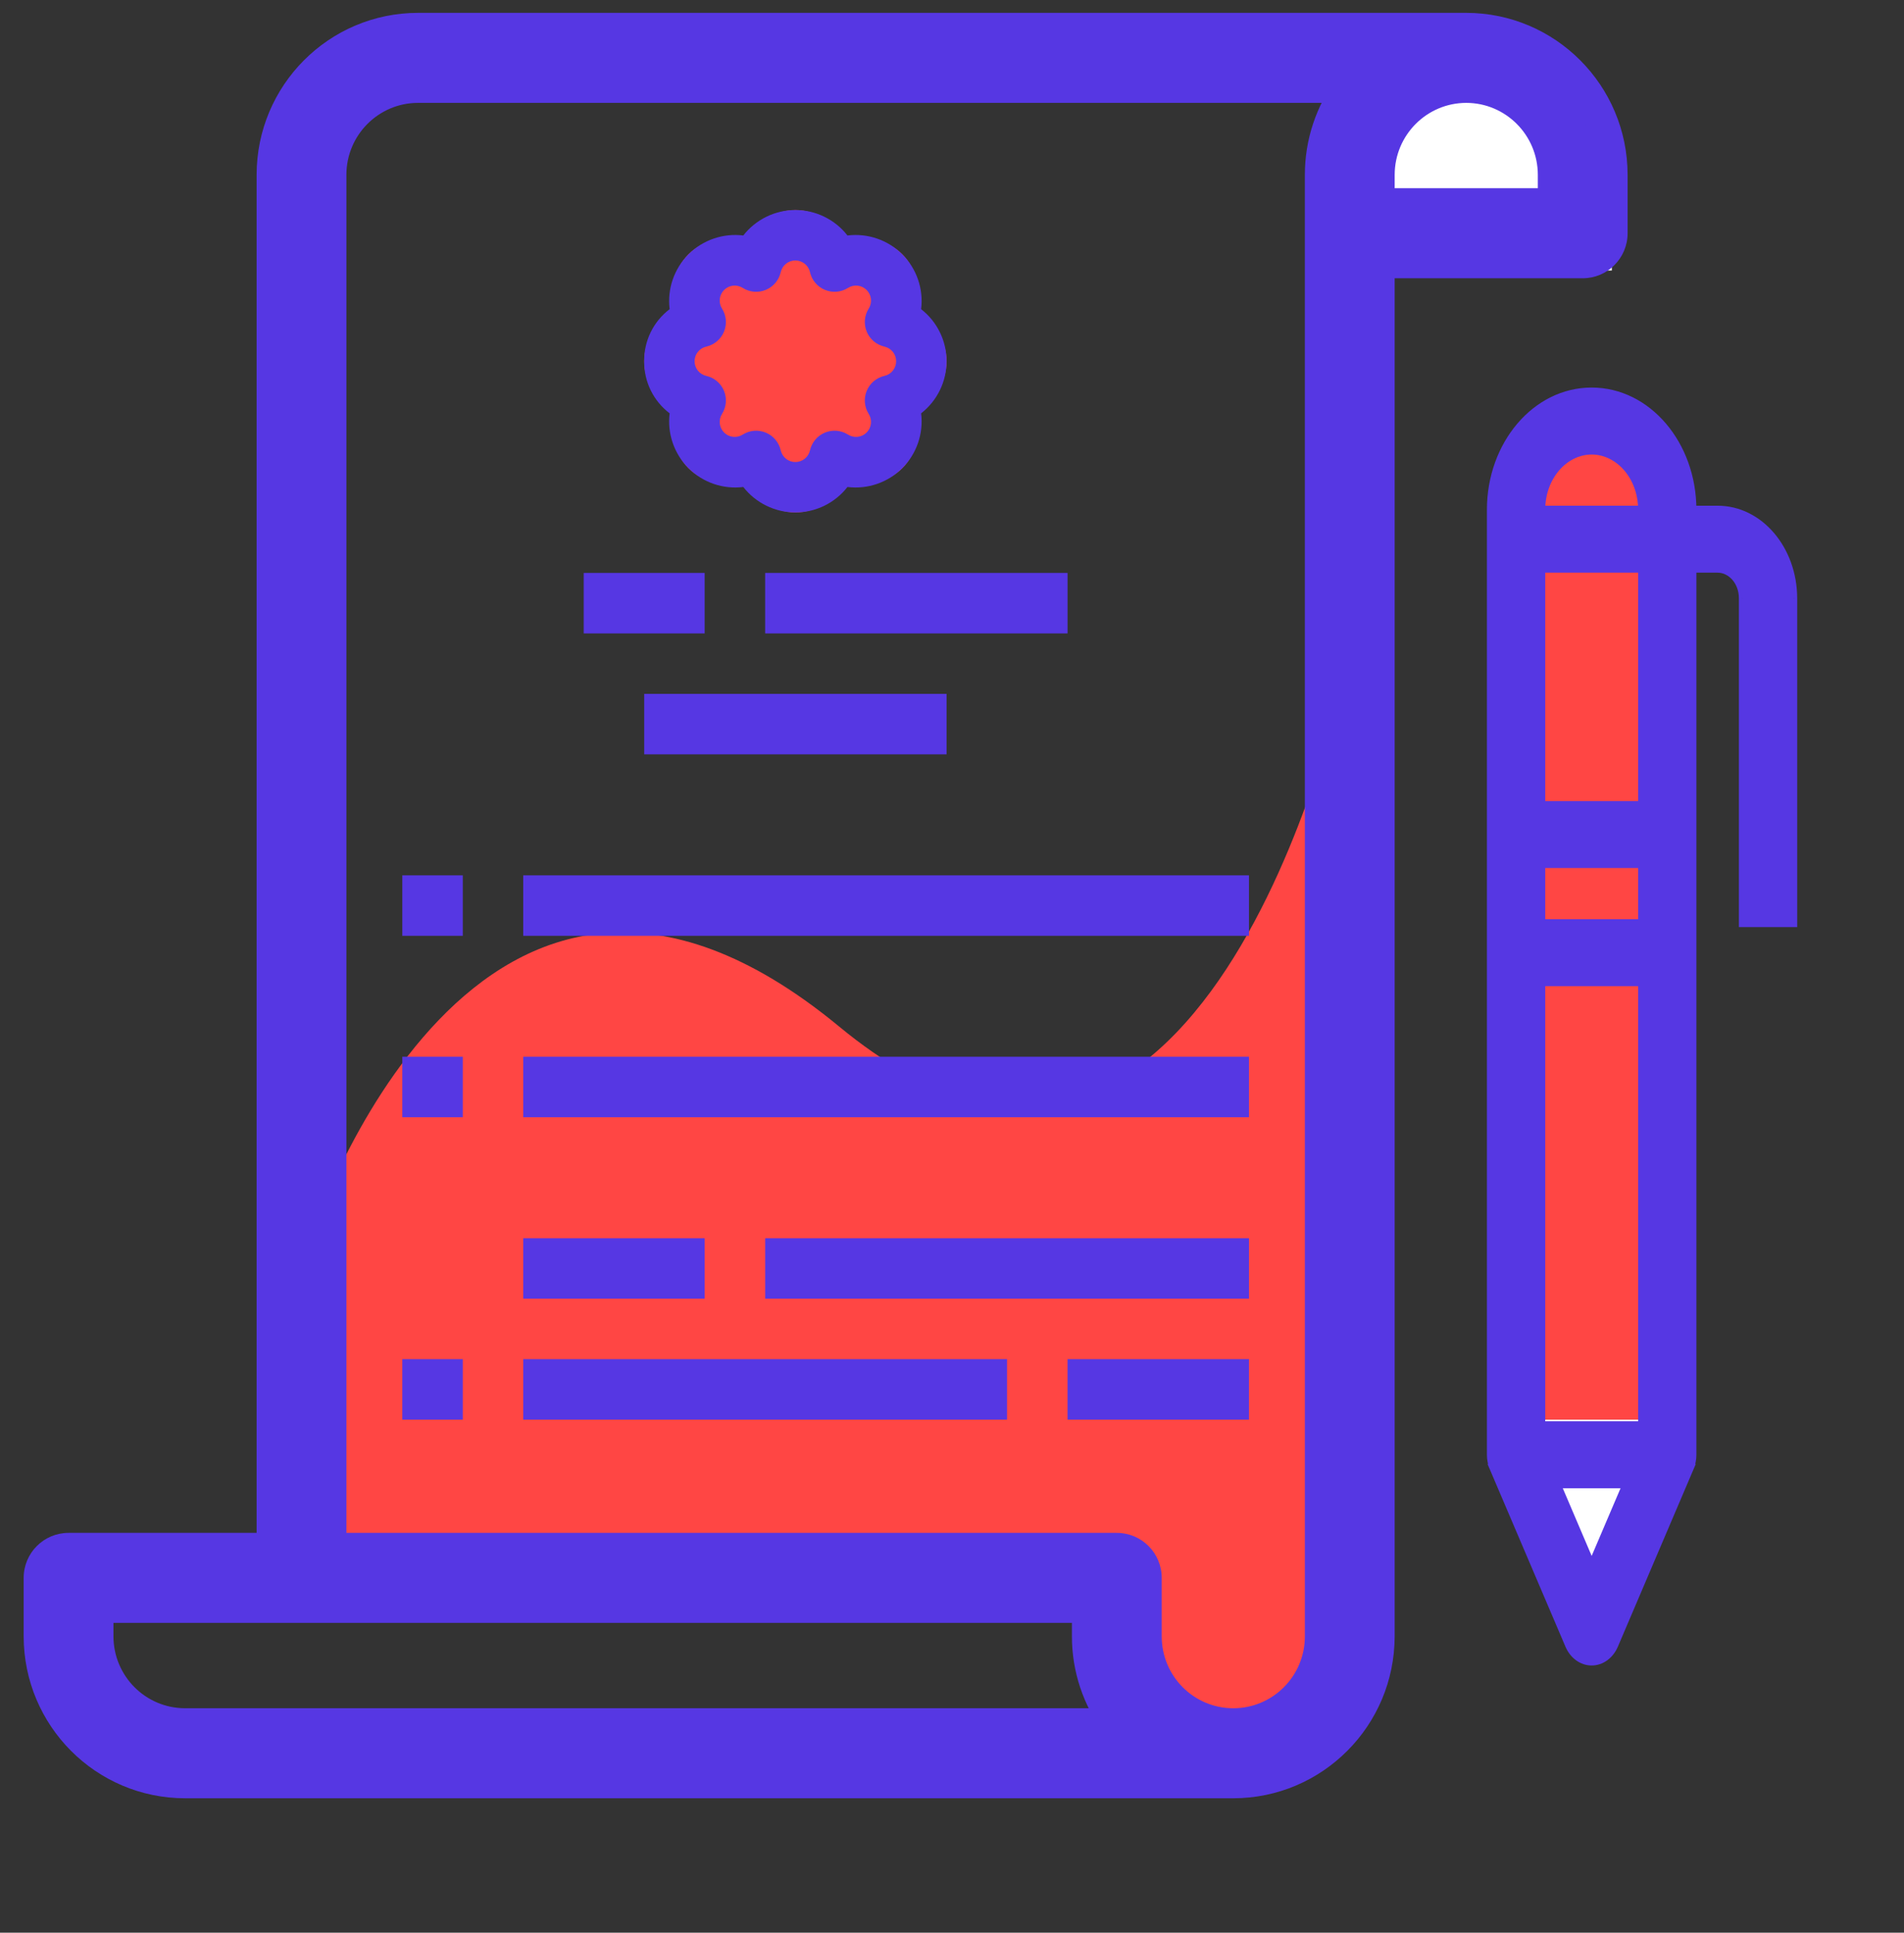
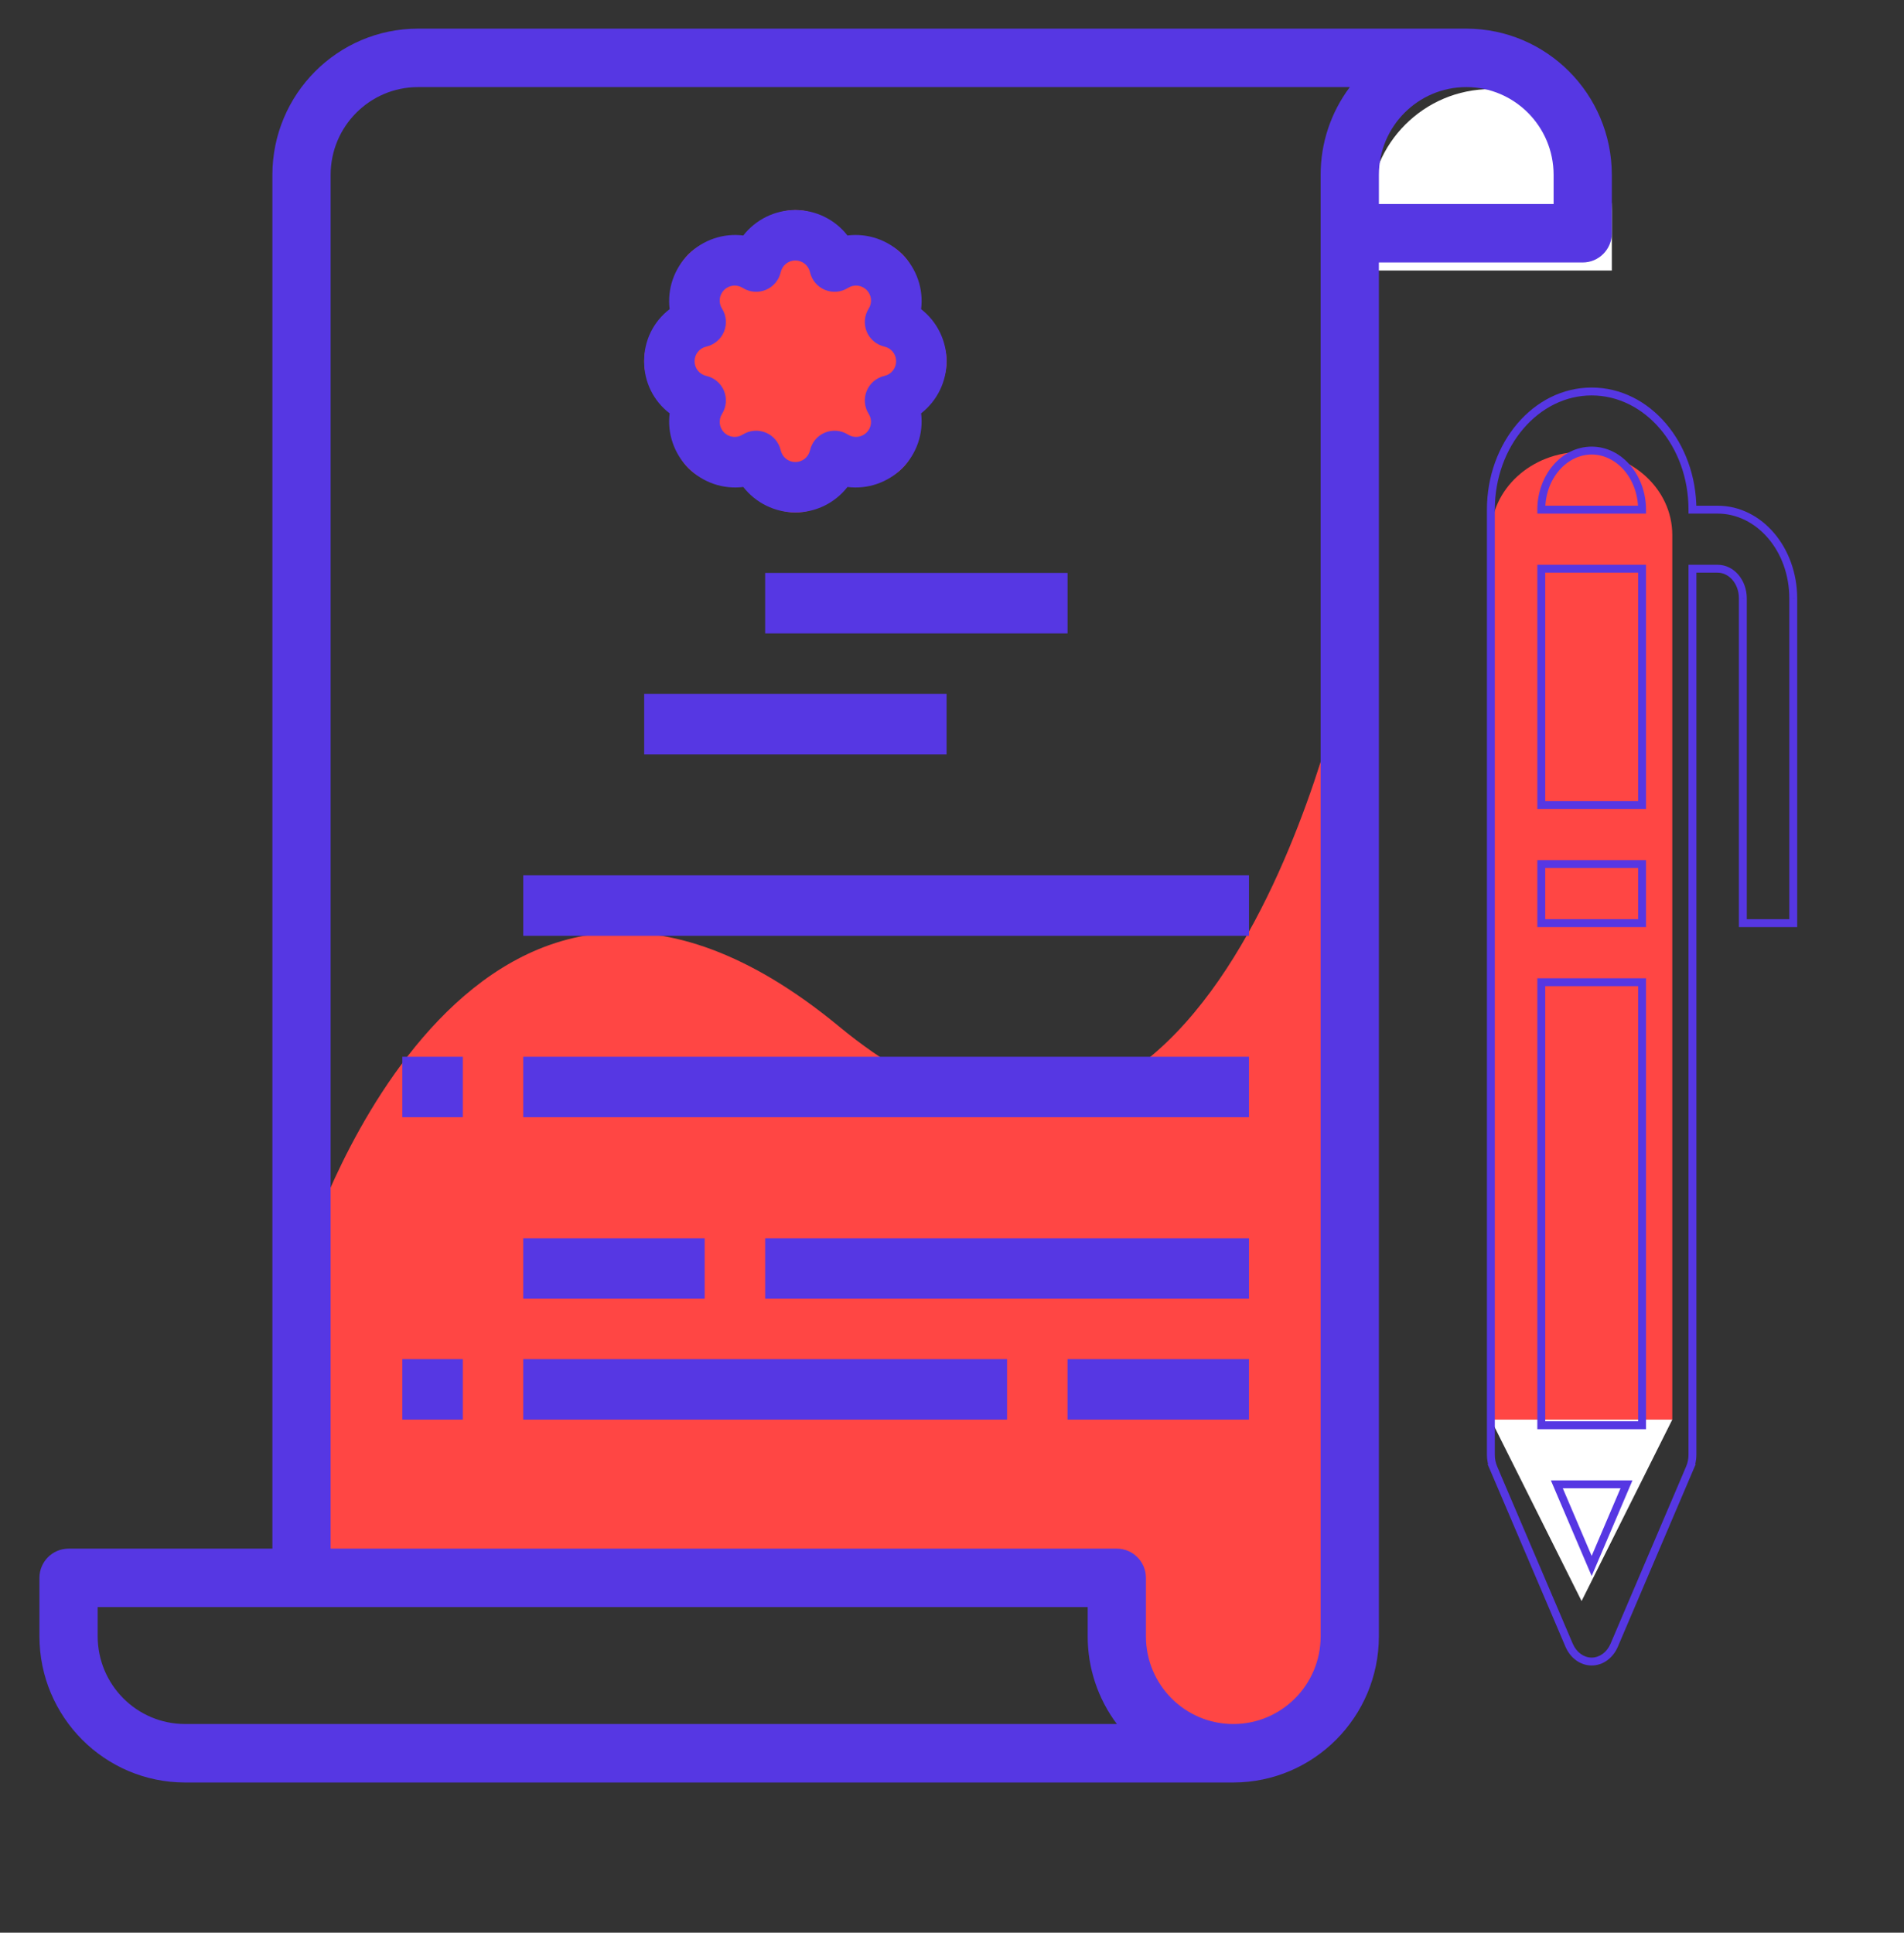
<svg xmlns="http://www.w3.org/2000/svg" width="133" height="135" viewBox="0 0 133 135" fill="none">
  <rect x="0" y="0" width="133" height="135" fill="#333333" stroke="none" />
  <path fill-rule="evenodd" clip-rule="evenodd" d="M21.688 86.489C21.688 86.489 33.268 50.781 58.615 71.703C83.961 92.625 93.707 47.977 93.707 47.977V116.341C93.707 116.341 93.084 119.257 91.977 120.284C90.871 121.311 87.244 122.34 87.244 122.34C87.244 122.34 82.874 122.065 80.907 120.284C78.94 118.504 78.017 113.988 78.017 113.988V109.384H21.688V86.489Z" fill="#FF4644" />
  <path d="M112.591 18.897H95.693V14.672C95.693 10.006 99.476 6.224 104.142 6.224C108.808 6.224 112.591 10.006 112.591 14.672V18.897Z" fill="white" />
  <path d="M63.494 21.946C65.411 18.91 61.883 15.38 58.846 17.299C58.054 13.796 53.063 13.796 52.273 17.299C49.236 15.382 45.707 18.911 47.626 21.946C44.123 22.738 44.123 27.729 47.626 28.52C45.708 31.556 49.236 35.086 52.273 33.167C53.065 36.67 58.056 36.67 58.846 33.167C61.883 35.084 65.412 31.556 63.494 28.52C66.996 27.729 66.996 22.737 63.494 21.946Z" fill="#FF4644" />
  <path d="M110.478 31.571C106.978 31.571 104.141 34.165 104.141 37.365V99.162H116.814V37.365C116.814 34.165 113.977 31.571 110.478 31.571Z" fill="#FF4644" />
  <path d="M104.141 99.162L110.478 111.835L116.814 99.162H104.141Z" fill="white" />
  <path fill-rule="evenodd" clip-rule="evenodd" d="M110.557 18.334C111.68 18.334 112.591 17.42 112.591 16.293V12.209C112.584 6.573 108.035 2.006 102.421 2H29.197C23.583 2.006 19.033 6.573 19.027 12.209V108.174H4.789C3.666 108.174 2.755 109.089 2.755 110.216V114.3C2.761 119.936 7.311 124.503 12.925 124.509H86.149C91.763 124.503 96.312 119.936 96.319 114.3V18.334H110.557ZM23.095 12.209V108.174H78.013C79.136 108.174 80.047 109.089 80.047 110.216V114.3C80.047 117.683 82.779 120.425 86.149 120.425C89.519 120.425 92.251 117.683 92.251 114.3V12.209C92.248 9.999 92.964 7.848 94.29 6.084H29.197C25.828 6.088 23.099 8.828 23.095 12.209ZM12.925 120.424C9.556 120.42 6.827 117.68 6.823 114.299V112.257H75.979V114.299C75.976 116.509 76.692 118.659 78.017 120.424H12.925ZM108.524 12.21C108.52 8.828 105.79 6.088 102.422 6.084C99.053 6.088 96.324 8.828 96.32 12.21V14.251H108.524V12.21Z" fill="#5637E3" />
-   <path d="M112.591 12.209L113.693 12.209L113.693 12.208L112.591 12.209ZM102.421 2L102.422 0.898H102.421V2ZM29.197 2L29.197 0.898L29.196 0.898L29.197 2ZM19.027 12.209L17.925 12.208V12.209H19.027ZM19.027 108.174V109.277H20.129V108.174H19.027ZM2.755 114.3L1.653 114.3L1.653 114.301L2.755 114.3ZM12.925 124.509L12.924 125.611H12.925V124.509ZM86.149 124.509V125.611L86.15 125.611L86.149 124.509ZM96.319 114.3L97.421 114.301V114.3H96.319ZM96.319 18.334V17.233H95.217V18.334H96.319ZM23.095 108.174H21.993V109.277H23.095V108.174ZM23.095 12.209L21.993 12.208V12.209H23.095ZM92.251 12.209L93.353 12.209L93.353 12.208L92.251 12.209ZM94.29 6.084L95.171 6.745L96.495 4.982H94.29V6.084ZM29.197 6.084L29.197 4.982L29.195 4.982L29.197 6.084ZM6.823 114.299L5.721 114.299L5.721 114.3L6.823 114.299ZM12.925 120.424L12.924 121.526H12.925V120.424ZM6.823 112.257V111.155H5.721V112.257H6.823ZM75.979 112.257H77.081V111.155H75.979V112.257ZM75.979 114.299L77.081 114.3V114.299H75.979ZM78.017 120.424V121.526H80.224L78.899 119.762L78.017 120.424ZM102.422 6.084L102.423 4.982L102.421 4.982L102.422 6.084ZM108.524 12.21L109.626 12.21L109.626 12.208L108.524 12.21ZM96.32 12.21L95.218 12.208V12.21H96.32ZM96.32 14.251H95.218V15.353H96.32V14.251ZM108.524 14.251V15.353H109.626V14.251H108.524ZM111.489 16.293C111.489 16.816 111.067 17.233 110.557 17.233V19.437C112.293 19.437 113.693 18.025 113.693 16.293H111.489ZM111.489 12.209V16.293H113.693V12.209H111.489ZM102.419 3.102C107.422 3.108 111.483 7.178 111.489 12.21L113.693 12.208C113.686 5.968 108.648 0.905 102.422 0.898L102.419 3.102ZM29.197 3.102H102.421V0.898H29.197V3.102ZM20.129 12.21C20.134 7.178 24.196 3.108 29.198 3.102L29.196 0.898C22.97 0.905 17.932 5.968 17.925 12.208L20.129 12.21ZM20.129 108.174V12.209H17.925V108.174H20.129ZM4.789 109.277H19.027V107.072H4.789V109.277ZM3.857 110.216C3.857 109.693 4.278 109.277 4.789 109.277V107.072C3.053 107.072 1.653 108.484 1.653 110.216H3.857ZM3.857 114.3V110.216H1.653V114.3H3.857ZM12.926 123.407C7.924 123.401 3.863 119.331 3.857 114.299L1.653 114.301C1.66 120.541 6.698 125.604 12.924 125.611L12.926 123.407ZM86.149 123.407H12.925V125.611H86.149V123.407ZM95.217 114.299C95.211 119.331 91.15 123.401 86.147 123.407L86.15 125.611C92.376 125.604 97.414 120.541 97.421 114.301L95.217 114.299ZM95.217 18.334V114.3H97.421V18.334H95.217ZM110.557 17.233H96.319V19.437H110.557V17.233ZM24.197 108.174V12.209H21.993V108.174H24.197ZM78.013 107.072H23.095V109.277H78.013V107.072ZM81.149 110.216C81.149 108.484 79.749 107.072 78.013 107.072V109.277C78.523 109.277 78.945 109.693 78.945 110.216H81.149ZM81.149 114.3V110.216H78.945V114.3H81.149ZM86.149 119.323C83.391 119.323 81.149 117.078 81.149 114.3H78.945C78.945 118.288 82.166 121.527 86.149 121.527V119.323ZM91.149 114.3C91.149 117.078 88.906 119.323 86.149 119.323V121.527C90.131 121.527 93.353 118.288 93.353 114.3H91.149ZM91.149 12.209V114.3H93.353V12.209H91.149ZM93.408 5.422C91.939 7.378 91.146 9.761 91.149 12.21L93.353 12.208C93.35 10.236 93.989 8.319 95.171 6.745L93.408 5.422ZM29.197 7.186H94.29V4.982H29.197V7.186ZM24.197 12.21C24.2 9.433 26.441 7.189 29.198 7.186L29.195 4.982C25.215 4.986 21.997 8.223 21.993 12.208L24.197 12.21ZM5.721 114.3C5.725 118.285 8.944 121.522 12.924 121.526L12.926 119.322C10.169 119.319 7.928 117.075 7.925 114.297L5.721 114.3ZM5.721 112.257V114.299H7.925V112.257H5.721ZM75.979 111.155H6.823V113.359H75.979V111.155ZM77.081 114.299V112.257H74.877V114.299H77.081ZM78.899 119.762C77.717 118.189 77.079 116.271 77.081 114.3L74.877 114.297C74.874 116.746 75.667 119.13 77.136 121.086L78.899 119.762ZM12.925 121.526H78.017V119.322H12.925V121.526ZM102.421 7.186C105.177 7.189 107.419 9.433 107.422 12.211L109.626 12.208C109.621 8.223 106.403 4.987 102.423 4.982L102.421 7.186ZM97.422 12.211C97.425 9.433 99.666 7.189 102.423 7.186L102.421 4.982C98.441 4.987 95.222 8.223 95.218 12.208L97.422 12.211ZM97.422 14.251V12.21H95.218V14.251H97.422ZM108.524 13.149H96.32V15.353H108.524V13.149ZM107.422 12.21V14.251H109.626V12.21H107.422Z" fill="#5637E3" />
  <path fill-rule="evenodd" clip-rule="evenodd" d="M46.776 28.871C45.64 28.009 44.98 26.659 44.999 25.233C44.98 23.807 45.64 22.456 46.776 21.595C46.601 20.184 47.087 18.771 48.092 17.765C49.098 16.76 50.511 16.274 51.922 16.449C52.795 15.328 54.138 14.672 55.56 14.672C56.982 14.672 58.324 15.328 59.198 16.449C60.609 16.274 62.022 16.76 63.028 17.765C64.033 18.771 64.518 20.184 64.343 21.595C65.465 22.469 66.121 23.811 66.121 25.233C66.121 26.655 65.465 27.997 64.343 28.871C64.518 30.282 64.033 31.695 63.028 32.701C62.022 33.706 60.609 34.192 59.198 34.017C58.324 35.138 56.982 35.794 55.56 35.794C54.138 35.794 52.795 35.138 51.922 34.017C50.511 34.192 49.098 33.706 48.092 32.701C47.087 31.695 46.601 30.282 46.776 28.871ZM50.572 23.169C50.354 23.697 49.892 24.086 49.334 24.212C48.857 24.32 48.518 24.744 48.518 25.234C48.518 25.724 48.857 26.148 49.334 26.256C49.892 26.382 50.354 26.771 50.572 27.299C50.791 27.827 50.74 28.429 50.434 28.913C50.173 29.326 50.233 29.866 50.58 30.213C50.926 30.559 51.466 30.619 51.88 30.357C52.363 30.052 52.965 30.001 53.493 30.219C54.021 30.438 54.41 30.9 54.536 31.457C54.644 31.935 55.068 32.274 55.558 32.274C56.048 32.274 56.472 31.935 56.58 31.457C56.706 30.9 57.095 30.438 57.623 30.219C58.151 30.001 58.753 30.052 59.236 30.357C59.65 30.619 60.19 30.559 60.536 30.213C60.883 29.866 60.943 29.326 60.682 28.913C60.376 28.429 60.325 27.827 60.544 27.299C60.762 26.771 61.224 26.382 61.782 26.256C62.259 26.148 62.598 25.724 62.598 25.234C62.598 24.744 62.259 24.32 61.782 24.212C61.224 24.086 60.762 23.697 60.544 23.169C60.325 22.64 60.376 22.039 60.682 21.555C60.943 21.141 60.883 20.602 60.536 20.255C60.19 19.909 59.651 19.849 59.236 20.11C58.753 20.416 58.151 20.467 57.623 20.248C57.095 20.03 56.706 19.568 56.58 19.01C56.472 18.533 56.048 18.194 55.558 18.194C55.068 18.194 54.644 18.533 54.536 19.01C54.41 19.568 54.021 20.03 53.493 20.248C52.965 20.467 52.363 20.416 51.88 20.11C51.465 19.849 50.926 19.909 50.58 20.255C50.233 20.602 50.173 21.141 50.434 21.555C50.74 22.039 50.791 22.64 50.572 23.169Z" fill="#5637E3" />
  <path d="M44.998 48.468H66.121V52.692H44.998V48.468Z" fill="#5637E3" />
  <path d="M53.449 40.02H74.572V44.244H53.449V40.02Z" fill="#5637E3" />
-   <path d="M40.774 40.02H49.223V44.244H40.774V40.02Z" fill="#5637E3" />
+   <path d="M40.774 40.02H49.223H40.774V40.02Z" fill="#5637E3" />
  <path d="M36.55 61.143H87.244V65.367H36.55V61.143Z" fill="#5637E3" />
-   <path d="M28.102 61.143H32.327V65.367H28.102V61.143Z" fill="#5637E3" />
  <path d="M36.55 73.814H87.244V78.039H36.55V73.814Z" fill="#5637E3" />
  <path d="M28.102 73.814H32.327V78.039H28.102V73.814Z" fill="#5637E3" />
  <path d="M36.55 86.49H49.224V90.715H36.55V86.49Z" fill="#5637E3" />
  <path d="M53.449 86.49H87.245V90.715H53.449V86.49Z" fill="#5637E3" />
  <path d="M36.55 94.938H70.346V99.162H36.55V94.938Z" fill="#5637E3" />
  <path d="M28.102 94.938H32.327V99.162H28.102V94.938Z" fill="#5637E3" />
  <path d="M74.57 94.938H87.243V99.162H74.57V94.938Z" fill="#5637E3" />
-   <path fill-rule="evenodd" clip-rule="evenodd" d="M118.223 35.599H119.983C122.898 35.603 125.26 38.372 125.263 41.789V64.483H121.743V41.789C121.742 40.65 120.954 39.727 119.983 39.725H118.223V101.619C118.222 101.939 118.158 102.255 118.035 102.541H118.037L112.756 114.92C112.458 115.619 111.848 116.06 111.182 116.06C110.515 116.06 109.906 115.619 109.608 114.92L104.327 102.541H104.328C104.205 102.255 104.141 101.939 104.141 101.619V35.599C104.141 31.041 107.293 27.347 111.182 27.347C115.07 27.347 118.223 31.041 118.223 35.599ZM114.704 35.6C114.701 33.322 113.127 31.477 111.183 31.474C109.24 31.477 107.665 33.322 107.663 35.6H114.704ZM107.663 99.555V68.608H114.704V99.555H107.663ZM107.663 60.356V64.483H114.704V60.356H107.663ZM111.183 109.384L108.75 103.682H113.615L111.183 109.384ZM107.663 39.726V56.231H114.704V39.726H107.663Z" fill="#5637E3" />
  <path d="M119.983 35.599L119.983 35.324H119.983V35.599ZM118.223 35.599H117.947V35.875H118.223V35.599ZM125.263 41.789L125.539 41.789L125.539 41.788L125.263 41.789ZM125.263 64.483V64.758H125.539V64.483H125.263ZM121.743 64.483H121.467V64.758H121.743V64.483ZM121.743 41.789L122.018 41.789L122.018 41.788L121.743 41.789ZM119.983 39.725L119.983 39.45H119.983V39.725ZM118.223 39.725V39.45H117.947V39.725H118.223ZM118.223 101.619L118.498 101.619V101.619H118.223ZM118.035 102.541L117.782 102.432L117.617 102.817H118.035V102.541ZM118.037 102.541L118.29 102.649L118.454 102.266H118.037V102.541ZM112.756 114.92L113.01 115.028L113.01 115.028L112.756 114.92ZM109.608 114.92L109.354 115.028L109.354 115.028L109.608 114.92ZM104.327 102.541V102.266H103.91L104.074 102.649L104.327 102.541ZM104.328 102.541V102.817H104.747L104.581 102.432L104.328 102.541ZM104.141 101.619L103.866 101.619L103.866 101.619L104.141 101.619ZM111.183 31.474L111.184 31.198L111.183 31.198L111.183 31.474ZM114.704 35.6V35.876H114.98L114.979 35.6L114.704 35.6ZM107.663 35.6L107.387 35.6L107.387 35.876H107.663V35.6ZM107.663 68.608V68.333H107.387V68.608H107.663ZM107.663 99.555H107.387V99.831H107.663V99.555ZM114.704 68.608H114.979V68.333H114.704V68.608ZM114.704 99.555V99.831H114.979V99.555H114.704ZM107.663 64.483H107.387V64.758H107.663V64.483ZM107.663 60.356V60.081H107.387V60.356H107.663ZM114.704 64.483V64.758H114.979V64.483H114.704ZM114.704 60.356H114.979V60.081H114.704V60.356ZM108.75 103.682V103.406H108.333L108.497 103.79L108.75 103.682ZM111.183 109.384L110.929 109.492L111.183 110.086L111.436 109.492L111.183 109.384ZM113.615 103.682L113.869 103.79L114.032 103.406H113.615V103.682ZM107.663 56.231H107.387V56.506H107.663V56.231ZM107.663 39.726V39.45H107.387V39.726H107.663ZM114.704 56.231V56.506H114.979V56.231H114.704ZM114.704 39.726H114.979V39.45H114.704V39.726ZM119.983 35.324H118.223V35.875H119.983V35.324ZM125.539 41.788C125.535 38.262 123.089 35.328 119.983 35.324L119.982 35.875C122.706 35.878 124.985 38.482 124.988 41.789L125.539 41.788ZM125.539 64.483V41.789H124.988V64.483H125.539ZM121.743 64.758H125.263V64.207H121.743V64.758ZM121.467 41.789V64.483H122.018V41.789H121.467ZM119.982 40.001C120.763 40.002 121.466 40.759 121.467 41.789L122.018 41.788C122.017 40.54 121.146 39.452 119.983 39.45L119.982 40.001ZM118.223 40.001H119.983V39.45H118.223V40.001ZM118.498 101.619V39.725H117.947V101.619H118.498ZM118.288 102.65C118.427 102.329 118.498 101.976 118.498 101.619L117.947 101.619C117.947 101.903 117.89 102.182 117.782 102.432L118.288 102.65ZM118.037 102.266H118.035V102.817H118.037V102.266ZM113.01 115.028L118.29 102.649L117.783 102.433L112.503 114.812L113.01 115.028ZM111.182 116.336C111.977 116.336 112.676 115.81 113.01 115.028L112.503 114.812C112.24 115.427 111.72 115.785 111.182 115.785V116.336ZM109.354 115.028C109.688 115.81 110.387 116.336 111.182 116.336V115.785C110.644 115.785 110.124 115.427 109.861 114.812L109.354 115.028ZM104.074 102.649L109.354 115.028L109.861 114.812L104.58 102.433L104.074 102.649ZM104.328 102.266H104.327V102.817H104.328V102.266ZM103.866 101.619C103.866 101.976 103.937 102.329 104.075 102.65L104.581 102.432C104.474 102.182 104.417 101.903 104.417 101.619L103.866 101.619ZM103.866 35.599V101.619H104.417V35.599H103.866ZM111.182 27.071C107.102 27.071 103.866 30.932 103.866 35.599H104.417C104.417 31.151 107.485 27.622 111.182 27.622V27.071ZM118.498 35.599C118.498 30.932 115.262 27.071 111.182 27.071V27.622C114.879 27.622 117.947 31.151 117.947 35.599H118.498ZM111.183 31.749C112.935 31.752 114.426 33.432 114.428 35.6L114.979 35.6C114.977 33.213 113.318 31.201 111.184 31.198L111.183 31.749ZM107.939 35.6C107.941 33.432 109.432 31.752 111.184 31.749L111.183 31.198C109.049 31.201 107.39 33.213 107.387 35.6L107.939 35.6ZM114.704 35.325H107.663V35.876H114.704V35.325ZM107.387 68.608V99.555H107.939V68.608H107.387ZM114.704 68.333H107.663V68.884H114.704V68.333ZM114.979 99.555V68.608H114.428V99.555H114.979ZM107.663 99.831H114.704V99.28H107.663V99.831ZM107.939 64.483V60.356H107.387V64.483H107.939ZM114.704 64.207H107.663V64.758H114.704V64.207ZM114.428 60.356V64.483H114.979V60.356H114.428ZM107.663 60.632H114.704V60.081H107.663V60.632ZM108.497 103.79L110.929 109.492L111.436 109.276L109.003 103.574L108.497 103.79ZM113.615 103.406H108.75V103.957H113.615V103.406ZM111.436 109.492L113.869 103.79L113.362 103.574L110.929 109.276L111.436 109.492ZM107.939 56.231V39.726H107.387V56.231H107.939ZM114.704 55.955H107.663V56.506H114.704V55.955ZM114.428 39.726V56.231H114.979V39.726H114.428ZM107.663 40.001H114.704V39.45H107.663V40.001Z" fill="#5637E3" />
</svg>